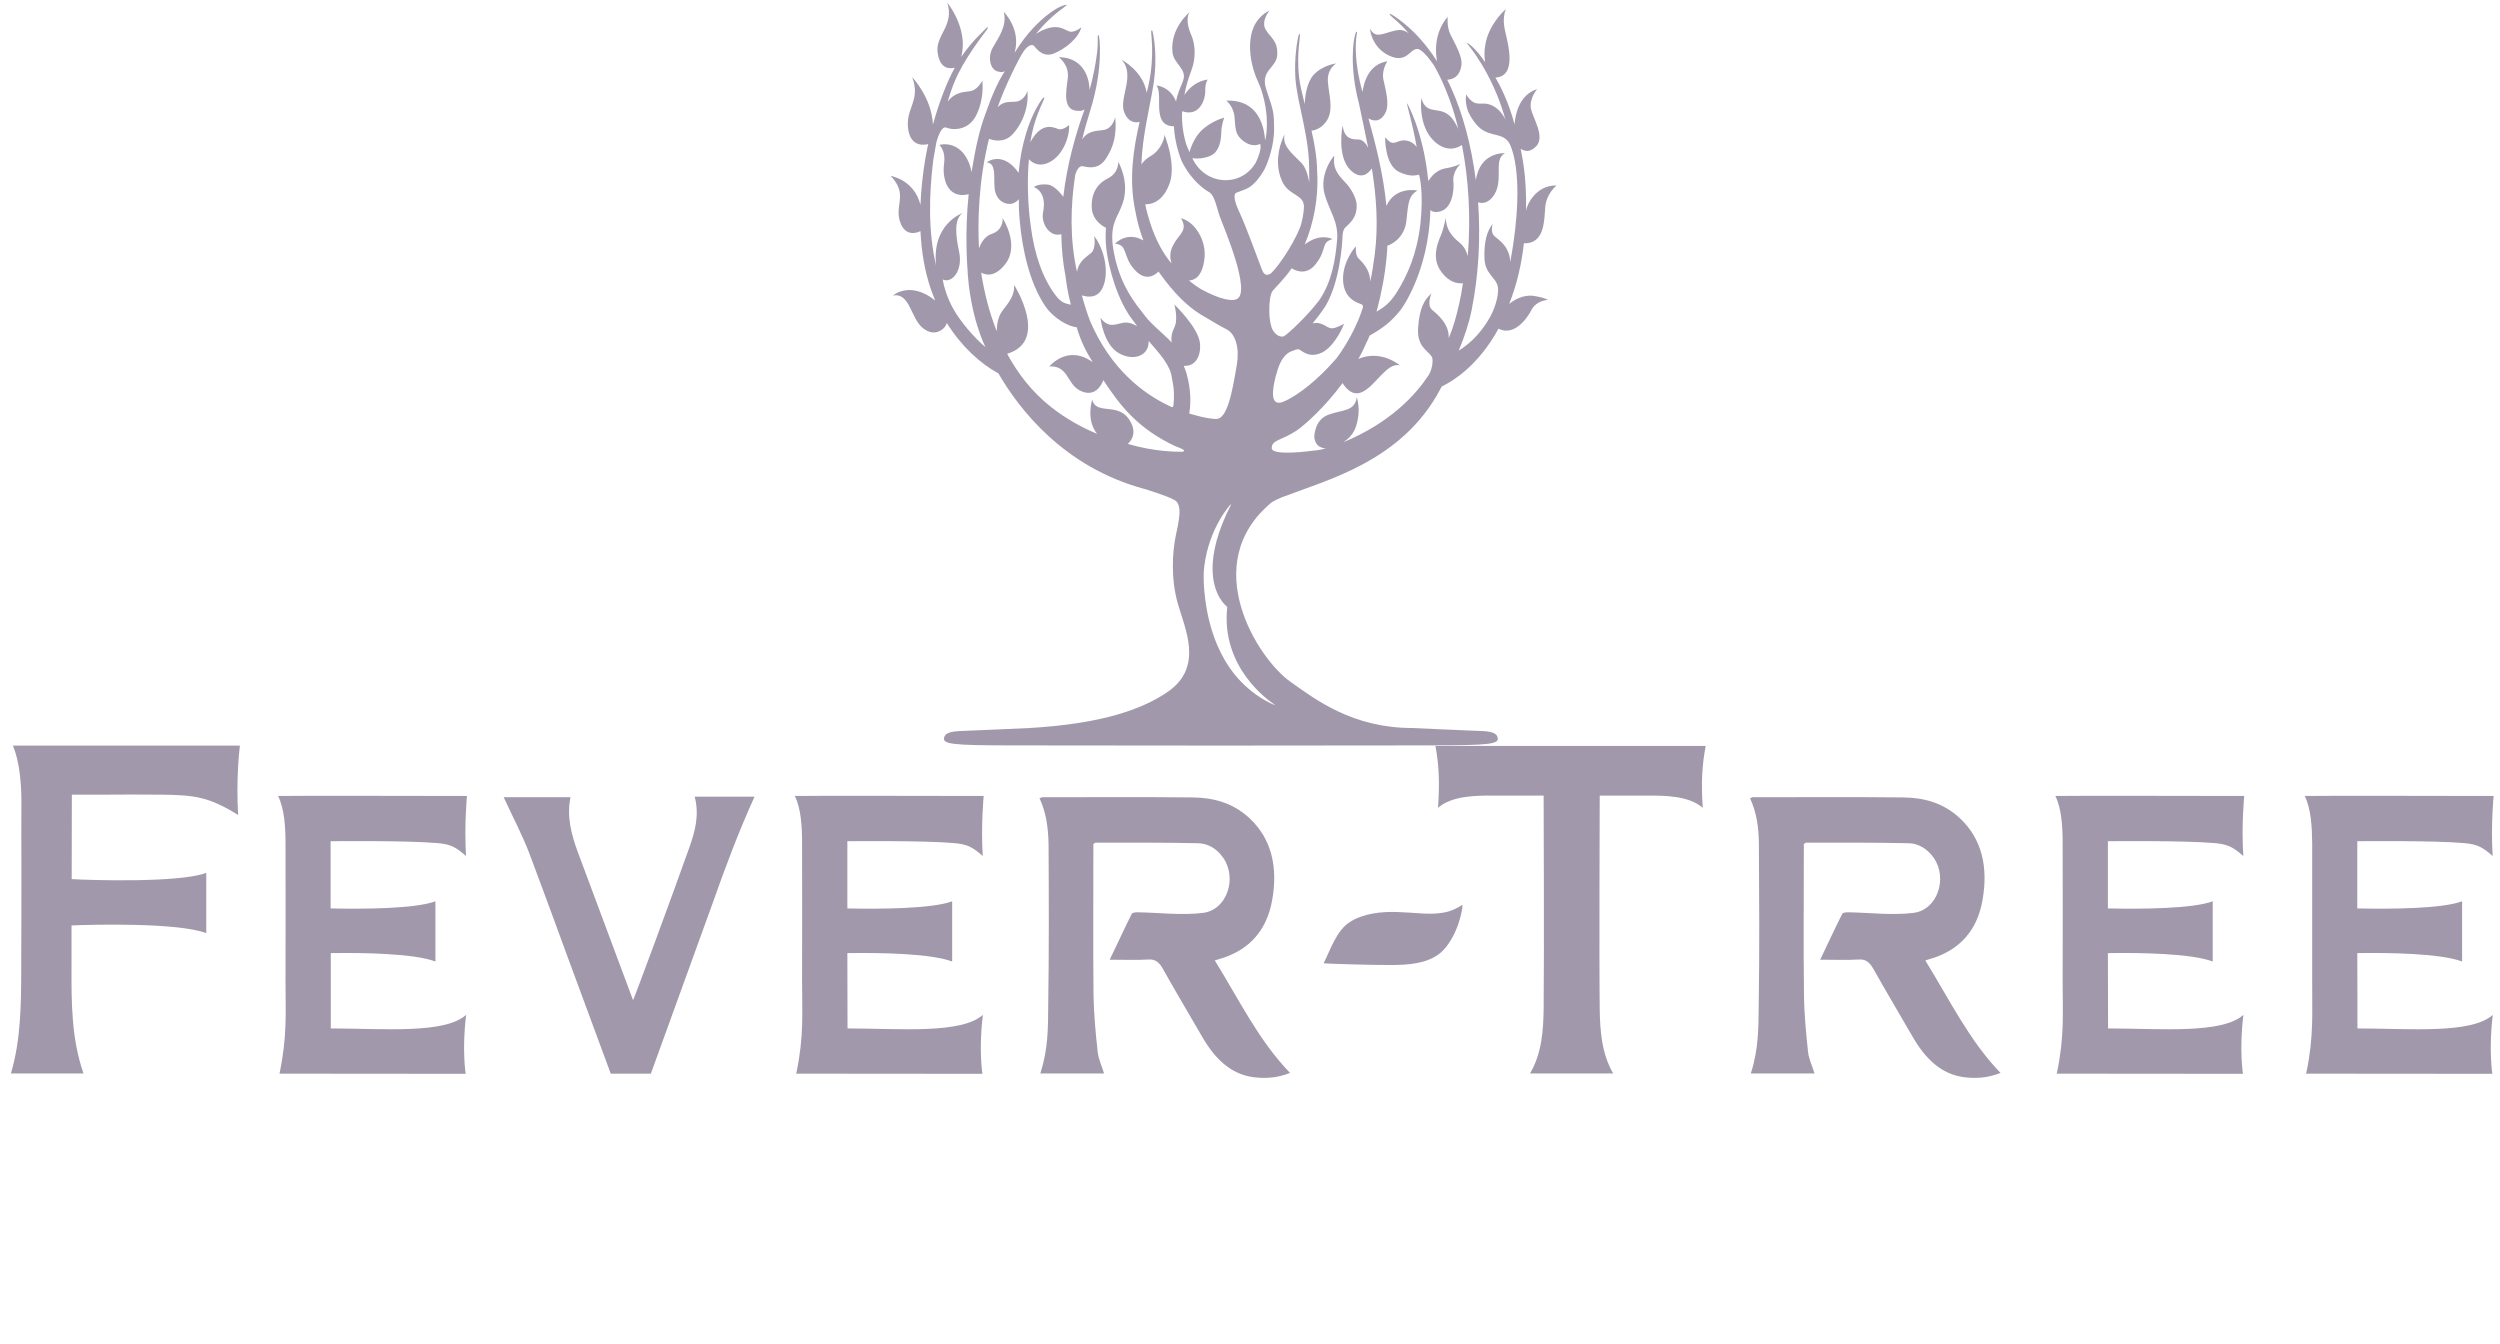
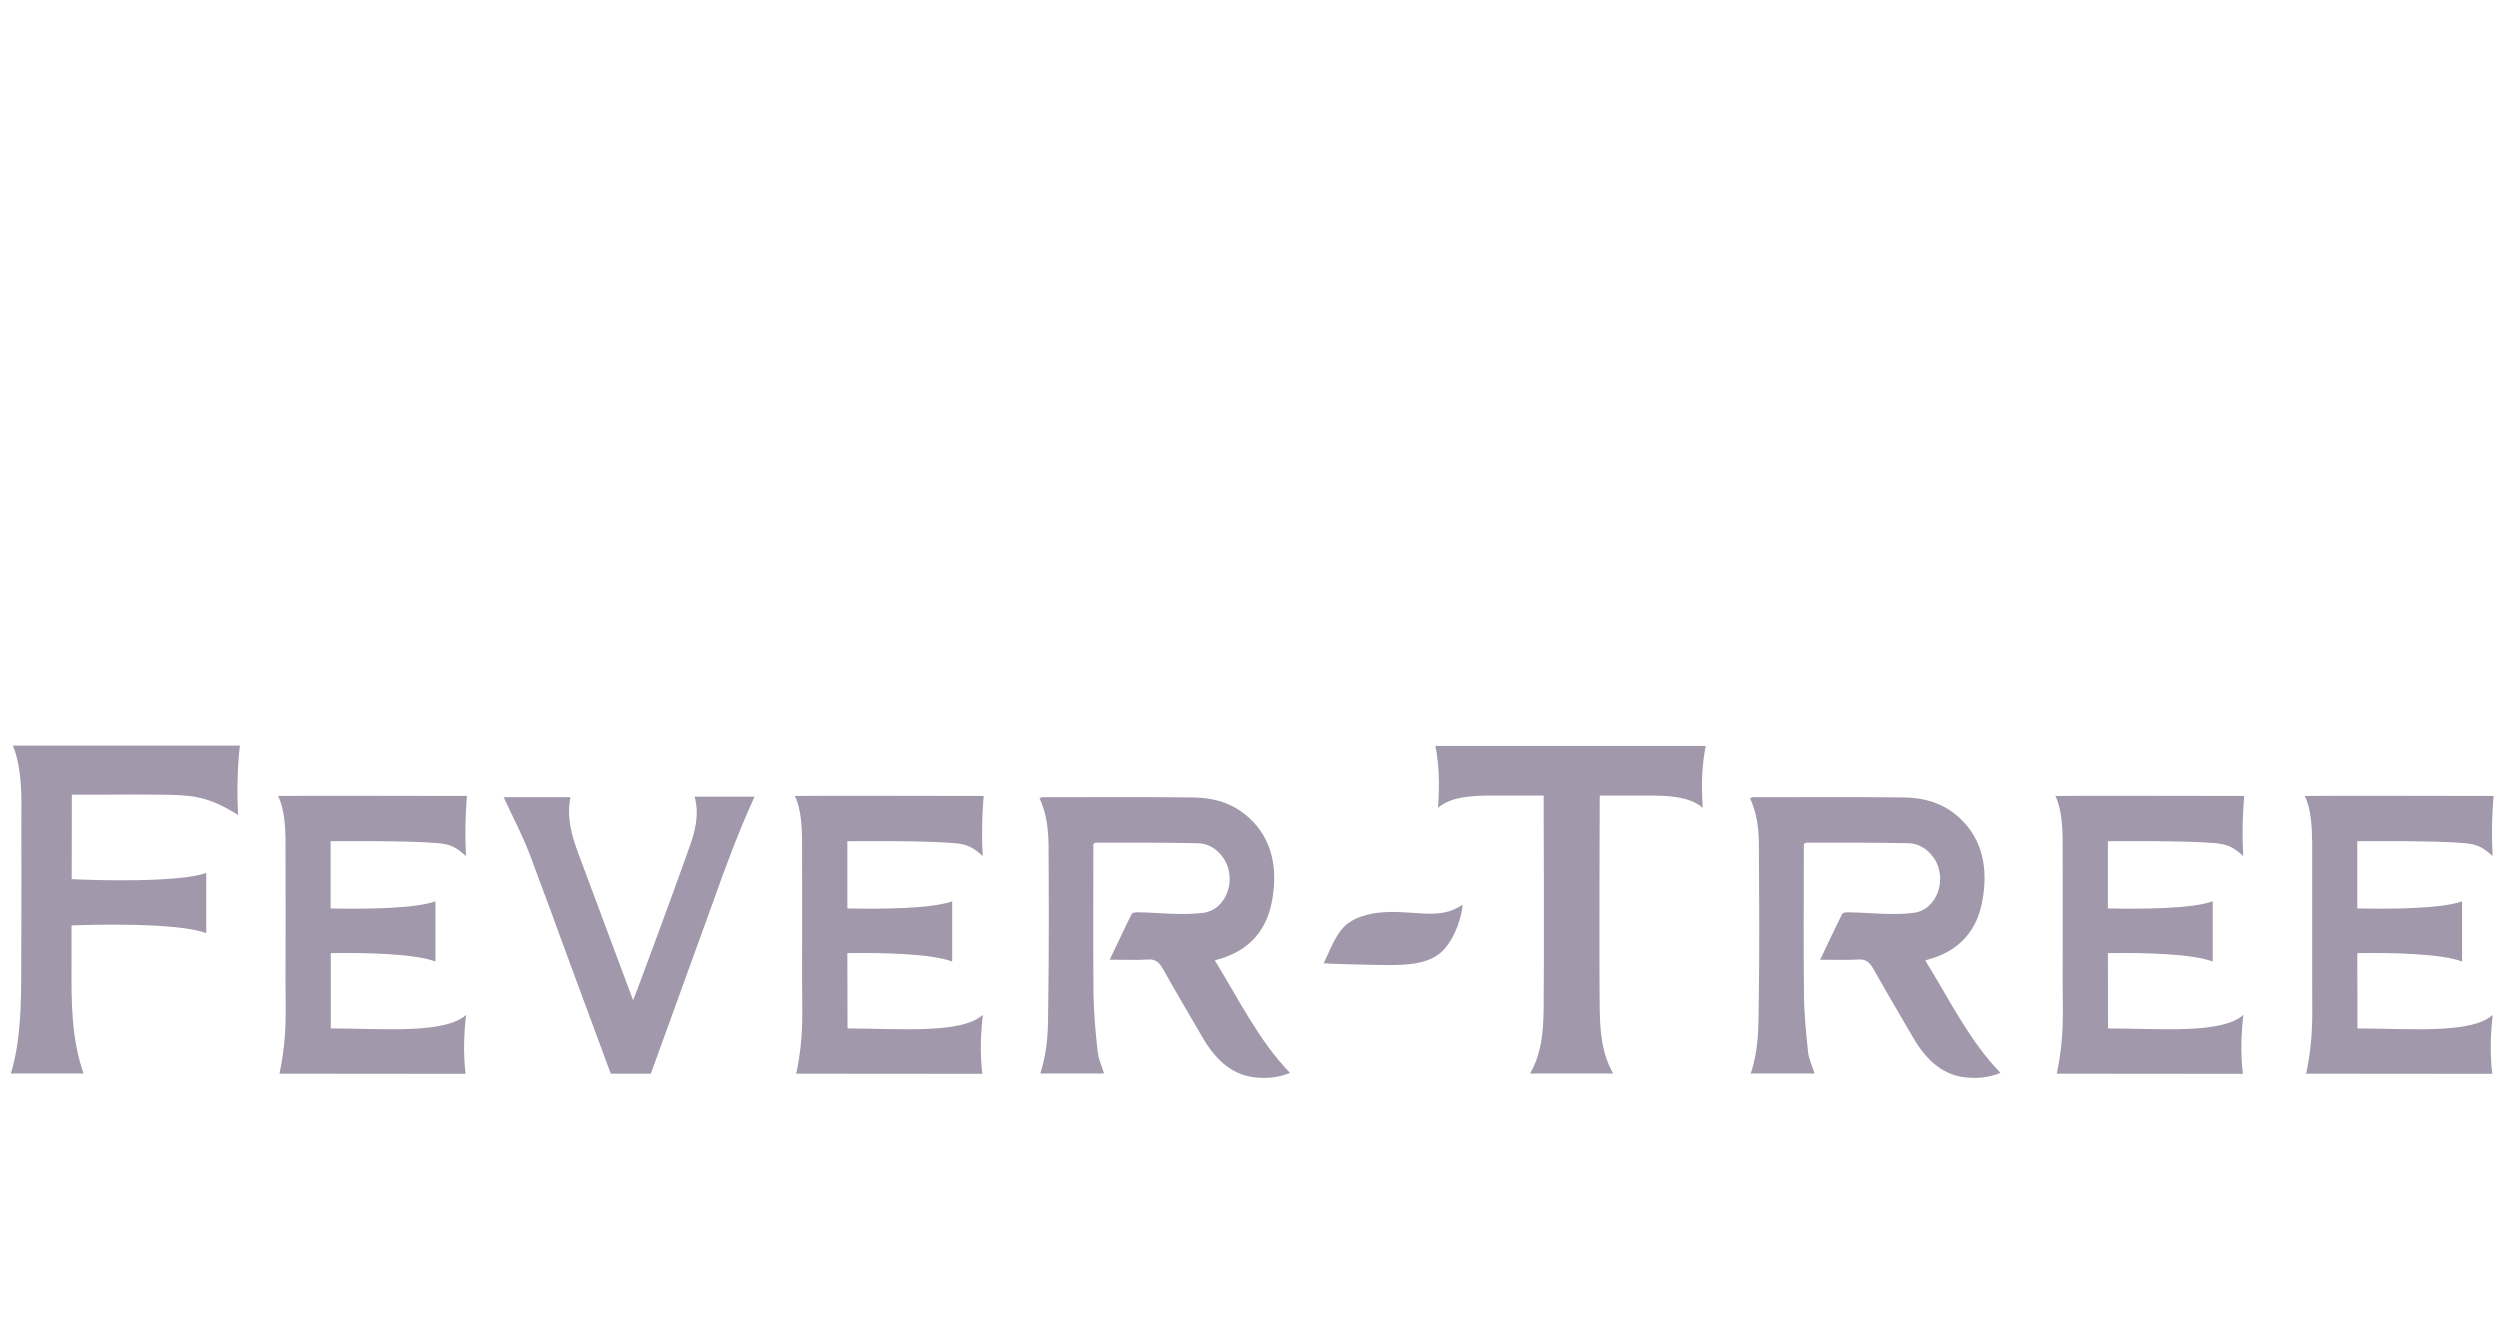
<svg xmlns="http://www.w3.org/2000/svg" width="93" height="50" viewBox="0 0 93 50" fill="none">
  <g opacity="0.4">
    <path fill-rule="evenodd" clip-rule="evenodd" d="M45.191 35.728C46.088 37.18 46.828 38.713 47.989 39.912C47.514 40.103 47.068 40.13 46.611 40.069C45.775 39.953 45.185 39.374 44.722 38.57C44.235 37.725 43.735 36.894 43.26 36.042C43.122 35.797 42.977 35.674 42.718 35.694C42.261 35.722 41.798 35.701 41.281 35.701C41.569 35.108 41.822 34.55 42.099 33.998C42.129 33.943 42.249 33.937 42.328 33.937C43.14 33.95 43.964 34.059 44.764 33.957C45.642 33.841 46.028 32.676 45.51 31.919C45.27 31.565 44.927 31.374 44.566 31.368C43.296 31.34 42.027 31.347 40.757 31.347C40.739 31.347 40.721 31.368 40.673 31.395C40.673 31.49 40.673 31.606 40.673 31.722C40.673 33.487 40.661 35.252 40.679 37.016C40.691 37.725 40.757 38.434 40.835 39.136C40.865 39.401 40.986 39.653 41.07 39.933C40.24 39.933 39.566 39.933 38.7 39.933C38.994 39.013 38.988 38.243 38.994 37.371C39.024 35.381 39.018 33.391 39.006 31.402C38.994 30.795 38.922 30.236 38.669 29.691C38.784 29.678 38.694 29.657 38.766 29.657C40.631 29.657 42.496 29.644 44.361 29.664C45.119 29.671 45.853 29.855 46.479 30.434C47.315 31.211 47.538 32.274 47.327 33.473C47.123 34.638 46.461 35.299 45.54 35.62C45.438 35.654 45.336 35.681 45.191 35.728ZM71.621 35.728C72.518 37.18 73.258 38.713 74.419 39.912C73.938 40.103 73.499 40.13 73.041 40.069C72.205 39.953 71.615 39.374 71.152 38.57C70.665 37.725 70.166 36.894 69.69 36.042C69.546 35.797 69.407 35.674 69.143 35.694C68.692 35.722 68.228 35.701 67.711 35.701C67.994 35.108 68.252 34.55 68.529 33.998C68.559 33.943 68.68 33.937 68.758 33.937C69.57 33.95 70.388 34.059 71.194 33.957C72.073 33.841 72.458 32.676 71.94 31.919C71.694 31.565 71.357 31.374 70.996 31.368C69.726 31.34 68.457 31.347 67.187 31.347C67.169 31.347 67.151 31.368 67.103 31.395C67.103 31.49 67.103 31.606 67.103 31.722C67.103 33.487 67.085 35.252 67.109 37.016C67.115 37.725 67.187 38.434 67.26 39.136C67.29 39.401 67.416 39.653 67.5 39.933C66.67 39.933 65.996 39.933 65.13 39.933C65.425 39.013 65.413 38.243 65.425 37.371C65.455 35.381 65.443 33.391 65.431 31.402C65.425 30.795 65.352 30.236 65.1 29.691C65.214 29.678 65.124 29.657 65.196 29.657C67.061 29.657 68.926 29.644 70.791 29.664C71.549 29.671 72.283 29.855 72.903 30.434C73.739 31.211 73.962 32.274 73.751 33.473C73.553 34.638 72.885 35.299 71.971 35.62C71.868 35.654 71.766 35.681 71.621 35.728ZM17.341 37.752C17.179 39.033 17.323 39.946 17.323 39.946C17.323 39.946 12.66 39.94 10.398 39.94C10.392 39.94 10.392 39.926 10.404 39.906C10.687 38.543 10.621 37.677 10.621 36.533C10.625 34.811 10.625 33.087 10.621 31.361C10.621 30.768 10.579 30.08 10.344 29.61C10.458 29.596 17.371 29.61 17.371 29.61C17.371 29.61 17.269 30.659 17.335 31.845C16.95 31.504 16.764 31.402 16.24 31.361C15.133 31.265 12.504 31.293 12.299 31.293C12.299 31.627 12.299 32.635 12.299 33.793C13.527 33.821 15.452 33.807 16.198 33.528V35.769C15.422 35.47 13.515 35.435 12.305 35.456C12.305 36.71 12.305 37.861 12.305 38.257C14.297 38.263 16.541 38.468 17.341 37.752ZM36.564 37.752C36.401 39.033 36.546 39.946 36.546 39.946C36.546 39.946 31.883 39.94 29.615 39.94C29.609 39.94 29.615 39.926 29.627 39.906C29.91 38.543 29.837 37.677 29.837 36.533C29.841 34.811 29.841 33.087 29.837 31.361C29.837 30.768 29.801 30.08 29.567 29.61C29.681 29.596 36.594 29.61 36.594 29.61C36.594 29.61 36.486 30.659 36.558 31.845C36.173 31.504 35.98 31.402 35.463 31.361C34.356 31.265 31.721 31.293 31.522 31.293C31.522 31.627 31.522 32.635 31.522 33.793C32.743 33.821 34.669 33.807 35.421 33.528V35.769C34.645 35.47 32.737 35.435 31.522 35.456C31.528 36.71 31.528 37.861 31.528 38.257C33.519 38.263 35.758 38.468 36.564 37.752ZM83.456 37.752C83.293 39.033 83.438 39.946 83.438 39.946C83.438 39.946 78.775 39.94 76.507 39.94C76.501 39.94 76.507 39.926 76.519 39.906C76.802 38.543 76.73 37.677 76.73 36.533C76.734 34.811 76.734 33.087 76.73 31.361C76.73 30.768 76.693 30.08 76.459 29.61C76.573 29.596 83.486 29.61 83.486 29.61C83.486 29.61 83.378 30.659 83.45 31.845C83.065 31.504 82.872 31.402 82.355 31.361C81.248 31.265 78.613 31.293 78.414 31.293C78.414 31.627 78.414 32.635 78.414 33.793C79.641 33.821 81.567 33.807 82.313 33.528V35.769C81.537 35.47 79.629 35.435 78.414 35.456C78.42 36.71 78.42 37.861 78.42 38.257C80.412 38.263 82.65 38.468 83.456 37.752ZM92.733 37.752C92.571 39.033 92.715 39.946 92.715 39.946C92.715 39.946 88.052 39.94 85.784 39.94C85.778 39.94 85.784 39.926 85.796 39.906C86.079 38.543 86.007 37.677 86.013 36.533C86.013 34.811 86.013 33.087 86.013 31.361C86.007 30.768 85.971 30.08 85.736 29.61C85.85 29.596 92.763 29.61 92.763 29.61C92.763 29.61 92.655 30.659 92.727 31.845C92.342 31.504 92.15 31.402 91.632 31.361C90.525 31.265 87.896 31.293 87.691 31.293C87.691 31.627 87.691 32.635 87.691 33.793C88.919 33.821 90.844 33.807 91.59 33.528V35.769C90.814 35.47 88.907 35.435 87.691 35.456C87.698 36.71 87.697 37.861 87.697 38.257C89.689 38.263 91.933 38.468 92.733 37.752ZM24.212 39.94C23.713 39.94 23.225 39.94 22.72 39.94L21.216 35.872C20.716 34.509 20.217 33.139 19.706 31.783C19.429 31.054 19.068 30.38 18.737 29.657C19.543 29.657 20.372 29.657 21.222 29.657C21.077 30.373 21.252 31.034 21.486 31.674C22.166 33.507 22.852 35.333 23.55 37.207C23.604 37.112 25 33.344 25.644 31.524C25.855 30.931 26.023 30.318 25.842 29.637C26.607 29.637 27.346 29.637 28.069 29.637C27.479 30.931 26.98 32.267 26.504 33.616L24.212 39.94ZM63.343 30.052C62.825 29.596 61.905 29.596 61.339 29.596H59.51C59.51 29.596 59.486 35.722 59.51 37.555C59.523 38.311 59.571 39.17 60.01 39.933H56.917C57.363 39.17 57.411 38.311 57.423 37.555C57.447 35.708 57.423 29.596 57.423 29.596H55.498C54.926 29.596 54.011 29.596 53.494 30.052C53.56 29.099 53.53 28.465 53.398 27.749H63.451C63.319 28.465 63.277 29.099 63.343 30.052ZM50.227 34.291C50.347 34.216 50.468 34.154 50.606 34.107C51.202 33.889 51.833 33.909 52.429 33.95C52.772 33.971 53.139 34.011 53.488 33.977C53.693 33.95 53.975 33.937 54.408 33.657C54.378 34.161 54.053 35.108 53.512 35.504C53.031 35.851 52.387 35.892 51.797 35.899C51.232 35.906 49.228 35.851 49.24 35.831C49.481 35.361 49.716 34.604 50.227 34.291ZM2.673 29.562C2.673 29.562 2.667 31.122 2.667 32.703C3.383 32.744 6.668 32.846 7.673 32.471V34.713C6.626 34.311 3.365 34.393 2.661 34.427C2.661 35.204 2.661 35.797 2.661 35.913C2.655 37.309 2.655 38.624 3.106 39.933H0.405C0.778 38.686 0.784 37.364 0.79 36.083V35.797C0.796 34.597 0.796 33.371 0.796 32.185C0.792 31.404 0.792 30.62 0.796 29.834C0.796 29.194 0.736 28.329 0.477 27.736H8.924C8.888 28.036 8.786 29.044 8.858 30.318C7.769 29.637 7.222 29.576 6.012 29.562C5.26 29.555 4.514 29.555 3.756 29.562C3.419 29.562 3.08 29.562 2.739 29.562H2.673Z" fill="#15002C" />
-     <path fill-rule="evenodd" clip-rule="evenodd" d="M56.689 9.052C56.604 9.822 56.424 10.599 56.141 11.307C56.285 11.185 56.641 10.946 57.062 11.008C57.513 11.082 57.579 11.157 57.579 11.157C57.579 11.157 57.164 11.171 56.977 11.518C56.803 11.866 56.316 12.52 55.744 12.227C54.98 13.631 54.011 14.183 53.722 14.333C53.662 14.367 53.644 14.36 53.614 14.408C53.59 14.455 53.59 14.448 53.572 14.489C52.152 17.167 49.355 17.855 47.694 18.496C47.556 18.55 47.435 18.612 47.315 18.68C44.529 20.976 46.804 24.526 48.007 25.364C48.933 26.019 50.311 27.082 52.537 27.082C52.537 27.082 54.444 27.17 54.872 27.184C55.293 27.198 55.648 27.204 55.708 27.422C55.786 27.681 55.479 27.729 53.103 27.729C52.465 27.729 47.502 27.736 45.727 27.736C45.727 27.736 45.618 27.736 45.414 27.736C45.215 27.736 45.101 27.736 45.101 27.736C43.332 27.736 38.363 27.729 37.725 27.729C35.354 27.729 35.047 27.681 35.126 27.422C35.186 27.211 35.535 27.198 35.962 27.184C36.389 27.17 38.29 27.082 38.29 27.082C41.034 26.925 42.538 26.366 43.465 25.719C44.776 24.792 44.078 23.388 43.813 22.448C43.549 21.515 43.615 20.547 43.735 19.947C43.862 19.355 44 18.769 43.687 18.598C43.374 18.428 42.574 18.189 42.574 18.189C39.554 17.378 37.893 15.191 37.141 13.89C36.473 13.529 35.764 12.888 35.222 12.016C35.206 12.066 35.18 12.116 35.144 12.166C35.144 12.166 34.831 12.582 34.35 12.22C33.868 11.859 33.868 10.878 33.218 10.994C33.218 10.994 33.85 10.428 34.789 11.178C34.735 11.048 34.681 10.912 34.632 10.769C34.392 10.074 34.277 9.338 34.241 8.595C34.211 8.616 33.694 8.882 33.483 8.255C33.267 7.6 33.796 7.246 33.134 6.544C33.134 6.544 34.007 6.681 34.241 7.621C34.265 7.028 34.331 6.449 34.422 5.904C34.454 5.718 34.49 5.536 34.53 5.359C34.434 5.386 33.886 5.509 33.784 4.807C33.67 4.03 34.265 3.744 33.934 2.872C33.934 2.872 34.663 3.635 34.705 4.636C34.933 3.812 35.21 3.083 35.517 2.517C35.336 2.565 34.963 2.585 34.879 1.952C34.789 1.311 35.511 0.957 35.24 0.098C35.24 0.098 36.04 1.073 35.757 2.115C36.01 1.754 36.245 1.488 36.425 1.311C36.546 1.195 36.654 1.073 36.708 1.025C36.744 0.998 36.75 1.032 36.75 1.032C36.774 1.059 36.317 1.57 35.824 2.408C35.589 2.824 35.445 3.144 35.252 3.778C35.505 3.451 35.8 3.424 36.07 3.396C36.377 3.355 36.54 3.001 36.54 3.001C36.54 3.001 36.636 3.614 36.329 4.262C36.022 4.909 35.378 4.827 35.216 4.752C35.059 4.677 34.927 4.95 34.831 5.304C34.791 5.518 34.753 5.736 34.717 5.958C34.56 7.212 34.524 8.636 34.825 9.89C34.644 8.336 35.8 7.928 35.8 7.928C35.481 8.18 35.553 8.759 35.679 9.365C35.812 9.992 35.499 10.428 35.204 10.428C35.15 10.428 35.108 10.415 35.072 10.394C35.09 10.565 35.21 11.048 35.475 11.512C35.739 11.975 36.239 12.561 36.66 12.915C36.66 12.915 36.07 11.777 35.986 9.944C35.986 9.944 35.884 8.65 36.034 7.226C35.21 7.423 35.047 6.585 35.12 6.088C35.186 5.577 34.939 5.393 34.939 5.393C34.939 5.393 35.366 5.256 35.745 5.604C36.01 5.849 36.106 6.21 36.142 6.401C36.263 5.679 36.401 4.895 36.684 4.166C36.877 3.607 37.129 3.021 37.382 2.647C37.31 2.688 37.237 2.694 37.099 2.654C36.846 2.579 36.72 2.142 36.937 1.761C37.159 1.373 37.472 0.95 37.34 0.439C37.346 0.446 37.996 1.093 37.743 1.959C37.989 1.57 38.206 1.284 38.459 1.018C38.832 0.623 39.187 0.371 39.415 0.262C39.59 0.173 39.68 0.18 39.68 0.18C39.698 0.221 39.163 0.5 38.573 1.216C38.561 1.229 38.555 1.243 38.543 1.257C39.289 0.793 39.584 1.107 39.77 1.168C39.975 1.236 40.228 1.011 40.228 1.011C40.113 1.447 39.596 1.829 39.217 1.986C38.832 2.142 38.603 1.877 38.471 1.713C38.393 1.618 38.212 1.7 38.056 1.945C37.899 2.183 37.37 3.233 37.111 3.996C37.346 3.723 37.623 3.819 37.851 3.771C38.134 3.703 38.218 3.383 38.218 3.383C38.278 3.941 38.062 4.582 37.653 5.011C37.334 5.345 36.889 5.209 36.792 5.161C36.383 6.79 36.371 8.357 36.419 9.236C36.479 9.072 36.612 8.793 36.895 8.698C37.292 8.575 37.316 8.193 37.292 8.105C37.292 8.105 37.959 9.12 37.388 9.835C37.015 10.306 36.684 10.244 36.498 10.142C36.612 10.858 36.792 11.607 37.081 12.323C37.081 12.118 37.111 11.791 37.292 11.559C37.58 11.191 37.749 10.953 37.725 10.599C37.725 10.599 39.054 12.684 37.466 13.161C37.869 13.903 38.399 14.592 39.103 15.143C39.656 15.58 40.24 15.9 40.811 16.138C40.384 15.6 40.631 14.864 40.631 14.864C40.781 15.491 41.654 14.898 42.069 15.716C42.279 16.118 42.099 16.377 41.954 16.513C42.947 16.806 43.765 16.806 43.952 16.806C44.024 16.806 44.042 16.786 44.048 16.772C44.036 16.724 43.988 16.697 43.729 16.602C42.327 15.948 41.66 15.082 41.046 14.142C40.968 14.346 40.715 14.81 40.167 14.524C39.692 14.285 39.74 13.59 39.036 13.631C39.036 13.631 39.716 12.793 40.649 13.474C40.396 13.065 40.204 12.691 40.053 12.173C39.746 12.152 39.175 11.839 38.856 11.348C38.327 10.544 38.026 9.345 37.929 8.152C37.905 7.9 37.899 7.655 37.899 7.41C37.857 7.464 37.785 7.532 37.659 7.573C37.448 7.628 37.123 7.519 37.021 7.13C36.925 6.742 37.117 6.067 36.702 6.04C36.702 6.04 37.292 5.577 37.893 6.428C37.947 5.836 38.038 5.406 38.17 4.963C38.363 4.303 38.657 3.826 38.784 3.662C38.82 3.614 38.85 3.628 38.844 3.628C38.892 3.662 38.567 4.132 38.387 4.97C38.367 5.07 38.346 5.177 38.327 5.291C38.748 4.507 39.199 4.739 39.367 4.8C39.542 4.861 39.77 4.65 39.77 4.65C39.8 5.079 39.542 5.781 39.042 6.033C38.645 6.238 38.381 6.04 38.278 5.924C38.206 6.612 38.23 7.6 38.339 8.377C38.483 9.502 38.796 10.353 39.259 10.973C39.476 11.273 39.668 11.3 39.837 11.335C39.74 10.96 39.686 10.667 39.638 10.285C39.536 9.754 39.488 9.229 39.482 8.711C39.042 8.841 38.718 8.302 38.802 7.9C38.964 7.11 38.459 6.96 38.459 6.96C38.459 6.96 38.591 6.83 38.97 6.865C39.217 6.892 39.458 7.192 39.554 7.321C39.698 6.081 40.029 4.943 40.348 4.064C40.304 4.1 40.25 4.121 40.185 4.125C39.494 4.173 39.662 3.41 39.722 2.906C39.782 2.401 39.385 2.129 39.385 2.129C40.167 2.122 40.523 2.722 40.529 3.349C40.697 2.763 40.775 2.265 40.817 1.911C40.847 1.638 40.829 1.427 40.835 1.338C40.841 1.304 40.865 1.311 40.871 1.311C40.895 1.291 41.07 2.49 40.553 4.125C40.45 4.452 40.348 4.807 40.258 5.188C40.492 4.82 40.865 4.882 41.094 4.827C41.413 4.752 41.485 4.35 41.485 4.35C41.551 5.011 41.425 5.468 41.148 5.89C40.871 6.319 40.504 6.231 40.276 6.183C40.137 6.163 40.047 6.347 39.999 6.503C39.825 7.635 39.788 8.882 40.065 10.115C40.125 9.706 40.432 9.549 40.595 9.406C40.787 9.222 40.703 8.779 40.703 8.779C41.094 9.29 41.269 10.156 41.022 10.694C40.823 11.144 40.396 11.035 40.246 10.987C40.336 11.321 40.438 11.648 40.559 11.961C41.317 13.713 42.496 14.626 43.489 15.096C43.537 15.123 43.549 15.123 43.597 15.143C43.645 15.164 43.651 15.075 43.657 15.028C43.681 14.803 43.687 14.469 43.597 14.081C43.549 13.597 43.158 13.181 42.73 12.684C42.748 13.229 42.189 13.447 41.636 13.147C41.04 12.82 40.938 11.825 40.938 11.825C41.257 12.241 41.509 12.043 41.828 12.002C41.996 11.982 42.171 12.057 42.303 12.132C42.231 12.023 42.027 11.771 41.96 11.655C41.395 10.748 41.184 9.57 41.148 9.188C41.118 8.813 41.13 8.629 41.142 8.473C41.034 8.425 40.631 8.2 40.613 7.716C40.583 7.117 40.901 6.79 41.184 6.653C41.509 6.497 41.599 6.238 41.599 6.02C41.599 6.02 42.033 6.756 41.768 7.546C41.587 8.098 41.311 8.248 41.389 9.093C41.491 9.904 41.786 10.735 42.412 11.512C42.7 11.914 42.869 12.064 43.212 12.377C43.326 12.486 43.567 12.704 43.585 12.745C43.531 12.357 43.711 12.213 43.741 12.009C43.789 11.696 43.687 11.328 43.687 11.328C43.687 11.328 44.578 12.18 44.638 12.765C44.686 13.229 44.481 13.638 44.036 13.61C44.076 13.701 44.11 13.794 44.138 13.89C44.319 14.524 44.289 15.028 44.253 15.3C44.247 15.334 44.229 15.382 44.259 15.389C44.289 15.396 44.367 15.416 44.379 15.423C44.842 15.559 45.101 15.58 45.227 15.586C45.66 15.607 45.841 14.571 46.01 13.569C46.112 12.97 45.979 12.404 45.594 12.234C45.39 12.132 44.987 11.886 44.65 11.689C44.138 11.369 43.657 10.878 43.164 10.197C43.14 10.169 43.122 10.135 43.097 10.101C42.983 10.217 42.646 10.49 42.237 10.067C41.738 9.549 41.984 9.113 41.479 9.065C41.479 9.065 41.912 8.588 42.532 8.943C42.4 8.588 42.297 8.214 42.231 7.832C41.984 6.66 42.165 5.515 42.394 4.534C42.261 4.568 41.99 4.582 41.828 4.193C41.599 3.662 42.255 2.81 41.726 2.224C41.726 2.224 42.52 2.633 42.658 3.451C42.678 3.364 42.698 3.28 42.718 3.199C42.989 1.986 42.779 1.141 42.833 1.141C42.833 1.134 42.857 1.12 42.869 1.148C42.917 1.332 43.08 2.136 42.893 3.24C42.755 4.071 42.496 5.066 42.46 6.115C42.526 6.02 42.64 5.897 42.809 5.802C43.146 5.618 43.332 5.175 43.314 5.004C43.314 5.004 43.759 6.061 43.519 6.796C43.344 7.314 43.013 7.607 42.604 7.6C42.61 7.648 42.622 7.703 42.634 7.75C42.809 8.459 43.037 9.072 43.459 9.651C43.489 9.686 43.549 9.761 43.579 9.795C43.525 9.611 43.495 9.386 43.645 9.113C43.862 8.691 44.205 8.582 43.934 8.118C43.934 8.118 44.156 8.159 44.385 8.391C44.632 8.643 44.878 9.106 44.8 9.665C44.71 10.333 44.403 10.428 44.229 10.435C44.403 10.578 44.493 10.639 44.674 10.755C45.384 11.144 45.907 11.253 46.07 11.082C46.298 10.844 46.094 10.026 45.829 9.256C45.564 8.479 45.408 8.207 45.288 7.771C45.167 7.335 45.077 7.205 44.981 7.151C44.572 6.912 44.181 6.463 43.958 5.992C43.94 5.945 43.699 5.372 43.669 4.698C43.543 4.698 43.296 4.677 43.188 4.398C43.037 4.01 43.206 3.458 43.025 3.178C43.025 3.178 43.531 3.219 43.747 3.771C43.801 3.519 43.886 3.301 43.964 3.124C43.98 3.087 43.994 3.051 44.006 3.015C44.181 2.558 43.657 2.388 43.615 1.938C43.525 1.039 44.259 0.446 44.259 0.446C44.174 0.541 44.114 0.855 44.307 1.284C44.499 1.706 44.451 2.197 44.367 2.476C44.307 2.694 44.162 2.967 44.06 3.533C44.211 3.301 44.493 3.015 44.932 2.96C44.932 2.974 44.83 3.028 44.836 3.403C44.842 3.635 44.662 4.371 43.976 4.139C43.946 4.636 44.042 5.079 44.126 5.365C44.174 5.488 44.217 5.59 44.247 5.659C44.295 5.495 44.421 5.134 44.674 4.875C45.059 4.493 45.54 4.377 45.54 4.377C45.54 4.377 45.438 4.643 45.432 4.916C45.426 5.182 45.378 5.543 45.143 5.727C44.938 5.877 44.584 5.924 44.355 5.883C44.83 6.905 46.13 6.96 46.671 6.115C46.677 6.108 46.689 6.095 46.707 6.067C46.804 5.863 46.942 5.522 46.876 5.352C46.605 5.488 46.31 5.325 46.136 5.141C45.961 4.957 45.955 4.773 45.925 4.357C45.889 3.948 45.618 3.744 45.618 3.744C46.81 3.696 47.026 4.698 47.062 5.222C47.105 5.038 47.117 4.963 47.123 4.752C47.135 4.63 47.123 4.412 47.117 4.296C47.086 3.975 47.008 3.485 46.786 3.008C46.479 2.354 46.19 0.909 47.225 0.391C47.225 0.391 46.894 0.787 47.086 1.107C47.279 1.42 47.538 1.516 47.514 2.04C47.489 2.531 46.882 2.606 47.098 3.301C47.321 3.996 47.393 4.105 47.393 4.636C47.441 5.502 47.044 6.333 46.99 6.381C46.87 6.585 46.701 6.817 46.473 6.967C46.262 7.096 45.985 7.144 45.949 7.205C45.871 7.335 45.997 7.669 46.13 7.948C46.34 8.398 46.767 9.563 46.93 9.992C47.008 10.203 47.074 10.251 47.225 10.203C47.369 10.156 48.079 9.209 48.386 8.398C48.446 8.18 48.5 7.928 48.506 7.71C48.524 7.219 47.941 7.294 47.694 6.742C47.297 5.877 47.796 4.977 47.79 4.998C47.694 5.386 47.995 5.652 48.386 6.033C48.566 6.204 48.657 6.503 48.705 6.79C48.705 6.674 48.705 6.558 48.699 6.435C48.735 5.127 48.26 3.9 48.187 2.892C48.145 2.095 48.26 1.509 48.308 1.311C48.326 1.263 48.344 1.257 48.344 1.257C48.41 1.27 48.218 1.911 48.326 2.872C48.362 3.178 48.446 3.512 48.536 3.873C48.542 3.614 48.609 3.069 48.861 2.79C49.204 2.415 49.704 2.361 49.704 2.361C49.704 2.361 49.367 2.558 49.397 3.028C49.427 3.498 49.613 4.044 49.379 4.452C49.156 4.827 48.837 4.854 48.789 4.861C48.903 5.352 48.994 5.877 49 6.428C49.054 7.369 48.861 8.323 48.536 9.093C49.132 8.643 49.565 8.895 49.565 8.895C49.12 9.031 49.385 9.27 48.94 9.829C48.596 10.272 48.169 10.06 48.049 9.979C48.045 9.983 48.041 9.99 48.037 9.999C47.796 10.353 47.447 10.694 47.345 10.817C47.249 10.939 47.219 11.253 47.219 11.498C47.219 11.716 47.225 11.934 47.303 12.18C47.393 12.438 47.628 12.568 47.76 12.507C47.899 12.445 48.675 11.709 49.078 11.164C49.559 10.462 49.679 9.617 49.74 8.929C49.8 8.241 49.451 7.853 49.276 7.226C49.06 6.449 49.637 5.768 49.637 5.795C49.571 6.238 49.746 6.476 50.035 6.776C50.263 7.001 50.456 7.376 50.468 7.607C50.492 8.132 50.173 8.323 50.035 8.473C49.986 8.527 49.944 8.629 49.938 8.841C49.932 9.045 49.854 10.442 49.319 11.369C49.168 11.6 49 11.825 48.831 12.03C49.174 11.948 49.343 12.193 49.523 12.213C49.691 12.227 49.998 12.043 49.998 12.043C49.902 12.323 49.553 12.963 49.138 13.133C48.717 13.311 48.482 13.092 48.362 13.018C48.326 12.99 48.272 12.99 48.212 13.004C48.133 13.031 48.061 13.059 47.995 13.086C47.67 13.263 47.556 13.631 47.453 14.012C47.357 14.394 47.195 15.178 47.754 14.939C48.296 14.707 49.048 14.108 49.728 13.317C49.95 13.018 50.173 12.65 50.353 12.289C50.48 12.016 50.558 11.873 50.696 11.45C50.726 11.369 50.672 11.335 50.648 11.321C50.552 11.273 50.059 11.171 49.974 10.558C49.89 9.944 50.233 9.399 50.438 9.161C50.438 9.161 50.419 9.461 50.51 9.583C50.594 9.686 50.961 9.951 50.973 10.476C51.045 10.142 51.099 9.795 51.142 9.454C51.28 8.357 51.196 7.273 51.033 6.265C50.919 6.435 50.648 6.715 50.251 6.34C49.71 5.829 49.944 4.677 49.944 4.677C49.998 4.977 50.089 5.195 50.516 5.188C50.684 5.182 50.805 5.325 50.895 5.495C50.775 4.895 50.654 4.323 50.546 3.819C50.203 2.517 50.335 1.516 50.419 1.257C50.438 1.202 50.45 1.175 50.474 1.182C50.498 1.189 50.468 1.257 50.462 1.332C50.425 1.597 50.377 2.326 50.684 3.424C50.738 3.049 50.919 2.388 51.611 2.279C51.611 2.279 51.394 2.592 51.46 2.947C51.532 3.301 51.707 3.866 51.539 4.193C51.34 4.575 51.069 4.5 50.907 4.405C51.166 5.338 51.46 6.463 51.575 7.662C51.9 6.919 52.718 7.083 52.724 7.089C52.429 7.28 52.393 7.437 52.321 8.193C52.255 8.882 51.713 9.113 51.611 9.14C51.607 9.263 51.599 9.386 51.587 9.508C51.526 10.21 51.388 10.926 51.208 11.594C51.46 11.444 51.683 11.3 51.936 10.912C52.369 10.231 52.712 9.427 52.838 8.336C52.965 7.158 52.808 6.537 52.784 6.497C52.621 6.544 52.387 6.565 52.032 6.388C51.502 6.122 51.526 5.1 51.526 5.1C51.839 5.495 51.906 5.222 52.236 5.222C52.495 5.222 52.646 5.4 52.7 5.468C52.531 4.5 52.309 3.846 52.345 3.846C52.339 3.826 52.952 4.882 53.133 6.735C53.235 6.585 53.307 6.49 53.458 6.388C53.656 6.258 53.831 6.258 53.963 6.224C54.186 6.17 54.336 6.095 54.336 6.095C54.336 6.095 54.023 6.367 54.066 6.756C54.096 7.014 54.053 7.859 53.446 7.887C53.325 7.893 53.247 7.859 53.211 7.805C53.151 10.129 52.122 11.505 52.122 11.505C51.761 11.968 51.46 12.193 50.949 12.486C50.919 12.568 50.925 12.541 50.895 12.616C50.871 12.665 50.847 12.716 50.823 12.765C50.738 12.963 50.642 13.161 50.534 13.351C51.376 12.99 52.074 13.59 52.074 13.59C51.593 13.474 51.184 14.339 50.684 14.578C50.311 14.762 50.053 14.428 49.944 14.251C49.3 15.123 48.566 15.791 48.236 16.016C47.658 16.397 47.309 16.356 47.309 16.67C47.309 16.983 48.843 16.765 48.843 16.765C49.008 16.752 49.168 16.724 49.325 16.683C49.15 16.67 48.933 16.595 48.891 16.275C48.891 16.275 48.879 15.627 49.409 15.43C49.944 15.232 50.389 15.321 50.474 14.776C50.474 14.776 50.594 15.137 50.516 15.559C50.462 15.893 50.353 16.213 49.968 16.452C51.737 15.723 52.676 14.667 53.139 13.965C53.265 13.781 53.337 13.392 53.259 13.263C53.109 13.031 52.7 12.895 52.754 12.18C52.808 11.457 52.977 11.164 53.253 10.912C53.253 10.912 53.061 11.335 53.271 11.525C53.47 11.689 53.921 12.057 53.891 12.575C54.072 12.166 54.18 11.75 54.282 11.294C54.348 11.008 54.378 10.823 54.42 10.537C54.252 10.551 53.927 10.537 53.614 10.108C53.187 9.536 53.566 8.861 53.638 8.663C53.705 8.473 53.783 8.105 53.783 8.105C53.795 8.432 53.903 8.711 54.294 9.025C54.481 9.175 54.559 9.372 54.601 9.522C54.721 8.077 54.631 6.647 54.384 5.393C54.228 5.502 53.825 5.693 53.349 5.25C52.736 4.67 52.874 3.648 52.874 3.648C53.043 4.262 53.47 3.982 53.843 4.241C54.011 4.35 54.15 4.582 54.252 4.8C54.126 4.275 53.969 3.791 53.789 3.355C53.644 3.001 53.494 2.694 53.337 2.422C53.163 2.17 52.904 1.836 52.73 1.822C52.441 1.809 52.339 2.381 51.671 2.068C50.997 1.747 50.955 1.039 50.967 1.066C51.16 1.447 51.43 1.25 51.851 1.148C52.11 1.086 52.218 1.114 52.405 1.236C52.098 0.882 51.864 0.705 51.761 0.609C51.695 0.548 51.683 0.541 51.707 0.514C51.719 0.507 51.924 0.616 52.236 0.875C52.573 1.148 53.025 1.597 53.458 2.279C53.398 1.965 53.337 1.229 53.855 0.623C53.855 0.623 53.813 0.998 53.957 1.284C54.138 1.652 54.408 2.108 54.366 2.415C54.336 2.647 54.234 2.94 53.837 2.967C53.885 3.056 53.927 3.151 53.975 3.253C54.408 4.2 54.733 5.393 54.902 6.708C55.052 5.631 55.985 5.699 55.985 5.699C55.509 5.958 55.997 6.756 55.515 7.342C55.305 7.594 55.082 7.56 54.986 7.526C55.076 8.813 55.016 10.19 54.745 11.532C54.643 12.05 54.456 12.582 54.264 13.045C54.763 12.738 55.142 12.295 55.413 11.825C55.678 11.355 55.762 10.864 55.72 10.667C55.642 10.299 55.239 10.203 55.221 9.597C55.203 8.991 55.317 8.582 55.533 8.323C55.533 8.323 55.431 8.609 55.576 8.766C55.714 8.909 56.153 9.127 56.183 9.747C56.809 6.313 56.129 5.297 56.129 5.297C55.876 4.936 55.473 5.093 55.064 4.773C54.89 4.63 54.679 4.33 54.595 4.091C54.487 3.764 54.541 3.512 54.541 3.512C54.541 3.512 54.643 3.71 54.83 3.812C54.944 3.873 55.13 3.853 55.221 3.853C55.762 3.88 56.003 4.452 56.003 4.452C55.521 2.688 54.559 1.597 54.565 1.604C54.583 1.57 54.878 1.768 55.245 2.313C55.215 2.095 55.197 1.802 55.317 1.4C55.528 0.746 56.021 0.337 56.021 0.337C56.021 0.337 55.87 0.63 55.985 1.134C56.093 1.611 56.448 2.844 55.63 2.885C55.792 3.158 56.123 3.791 56.34 4.623C56.376 4.2 56.538 3.519 57.182 3.314C57.182 3.314 56.893 3.648 56.947 4.016C57.008 4.391 57.507 5.086 57.134 5.454C56.905 5.679 56.731 5.631 56.568 5.536C56.749 6.388 56.761 7.055 56.761 7.164C56.779 7.423 56.767 7.573 56.767 7.846C56.785 7.655 57.11 6.885 57.904 6.899C57.904 6.899 57.525 7.198 57.483 7.703C57.441 8.2 57.471 9.072 56.689 9.052ZM45.63 23C45.63 22.864 45.638 22.723 45.654 22.578C45.648 22.571 45.107 22.182 45.107 21.147C45.107 20.567 45.275 19.791 45.793 18.775C45.793 18.771 45.791 18.766 45.787 18.762C45.783 18.757 45.781 18.757 45.781 18.762C45.781 18.762 44.987 19.6 44.8 21.058C44.782 21.194 44.776 21.337 44.776 21.487C44.776 21.808 44.812 22.155 44.872 22.55C45.047 23.641 45.456 24.506 45.919 25.078C46.623 25.944 47.405 26.223 47.411 26.223C47.415 26.223 47.417 26.221 47.417 26.216C47.421 26.212 47.421 26.209 47.417 26.209C47.411 26.209 45.63 25.106 45.63 23Z" fill="#15002C" />
  </g>
</svg>